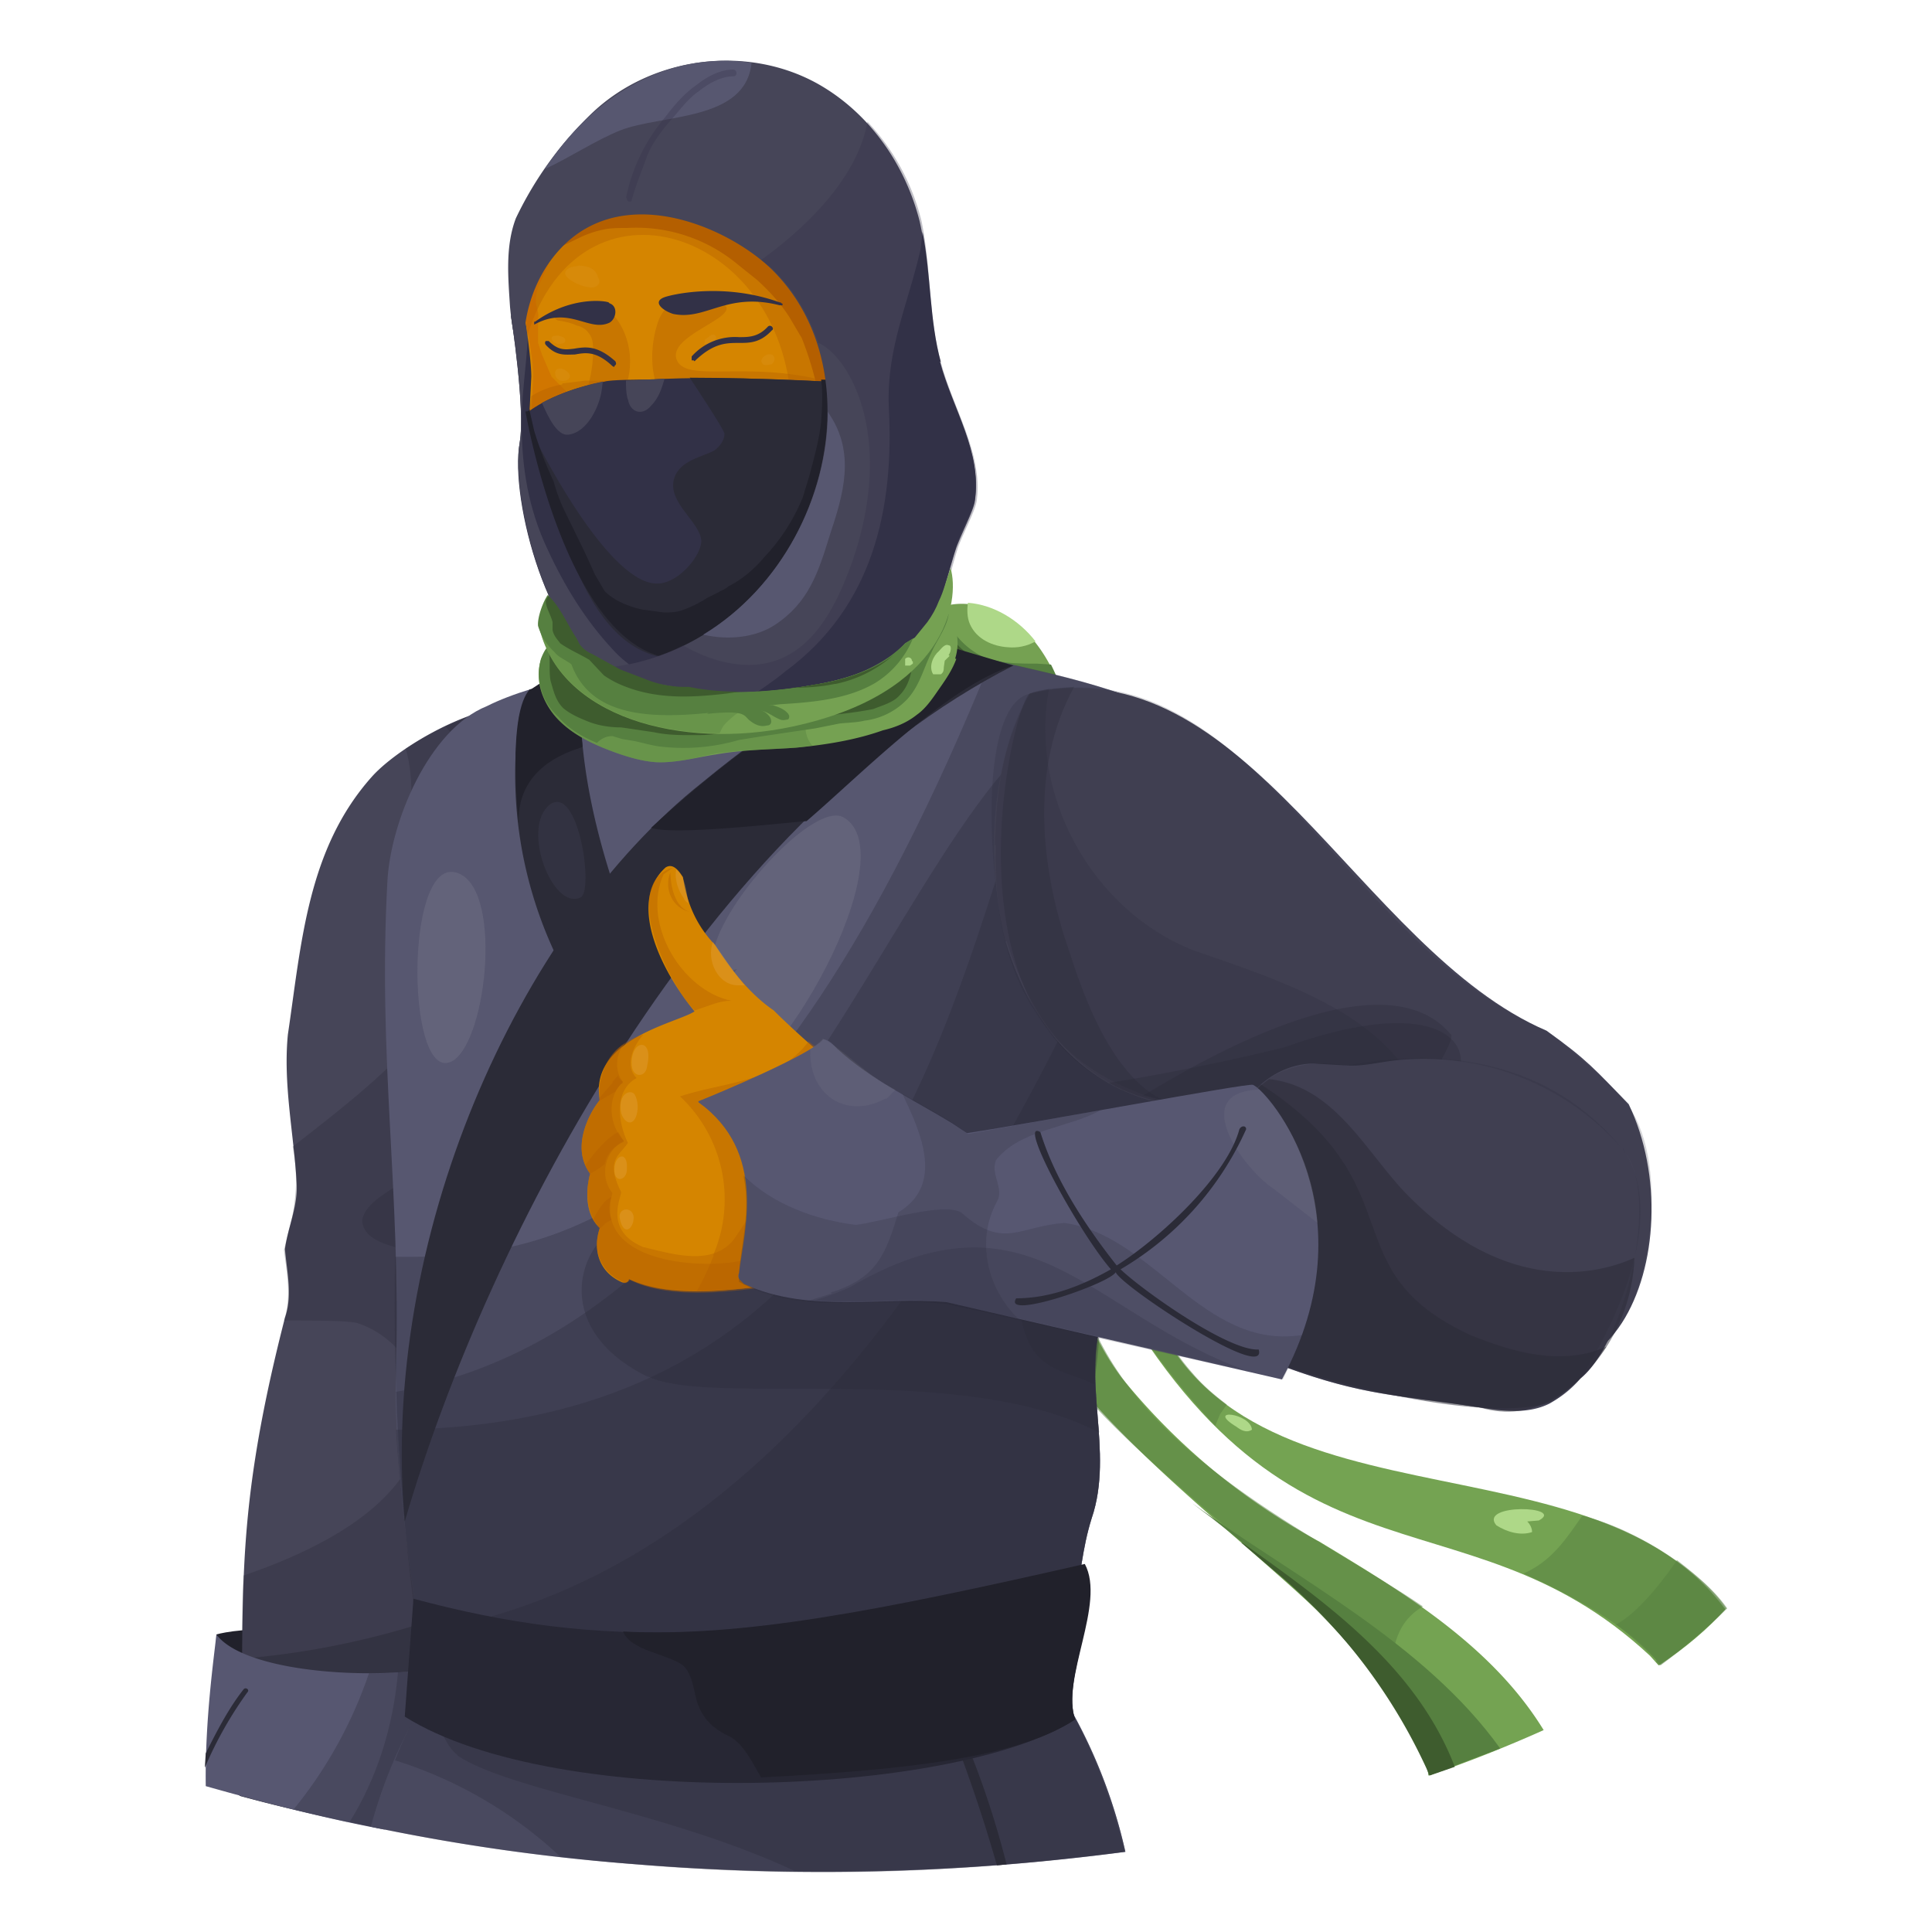
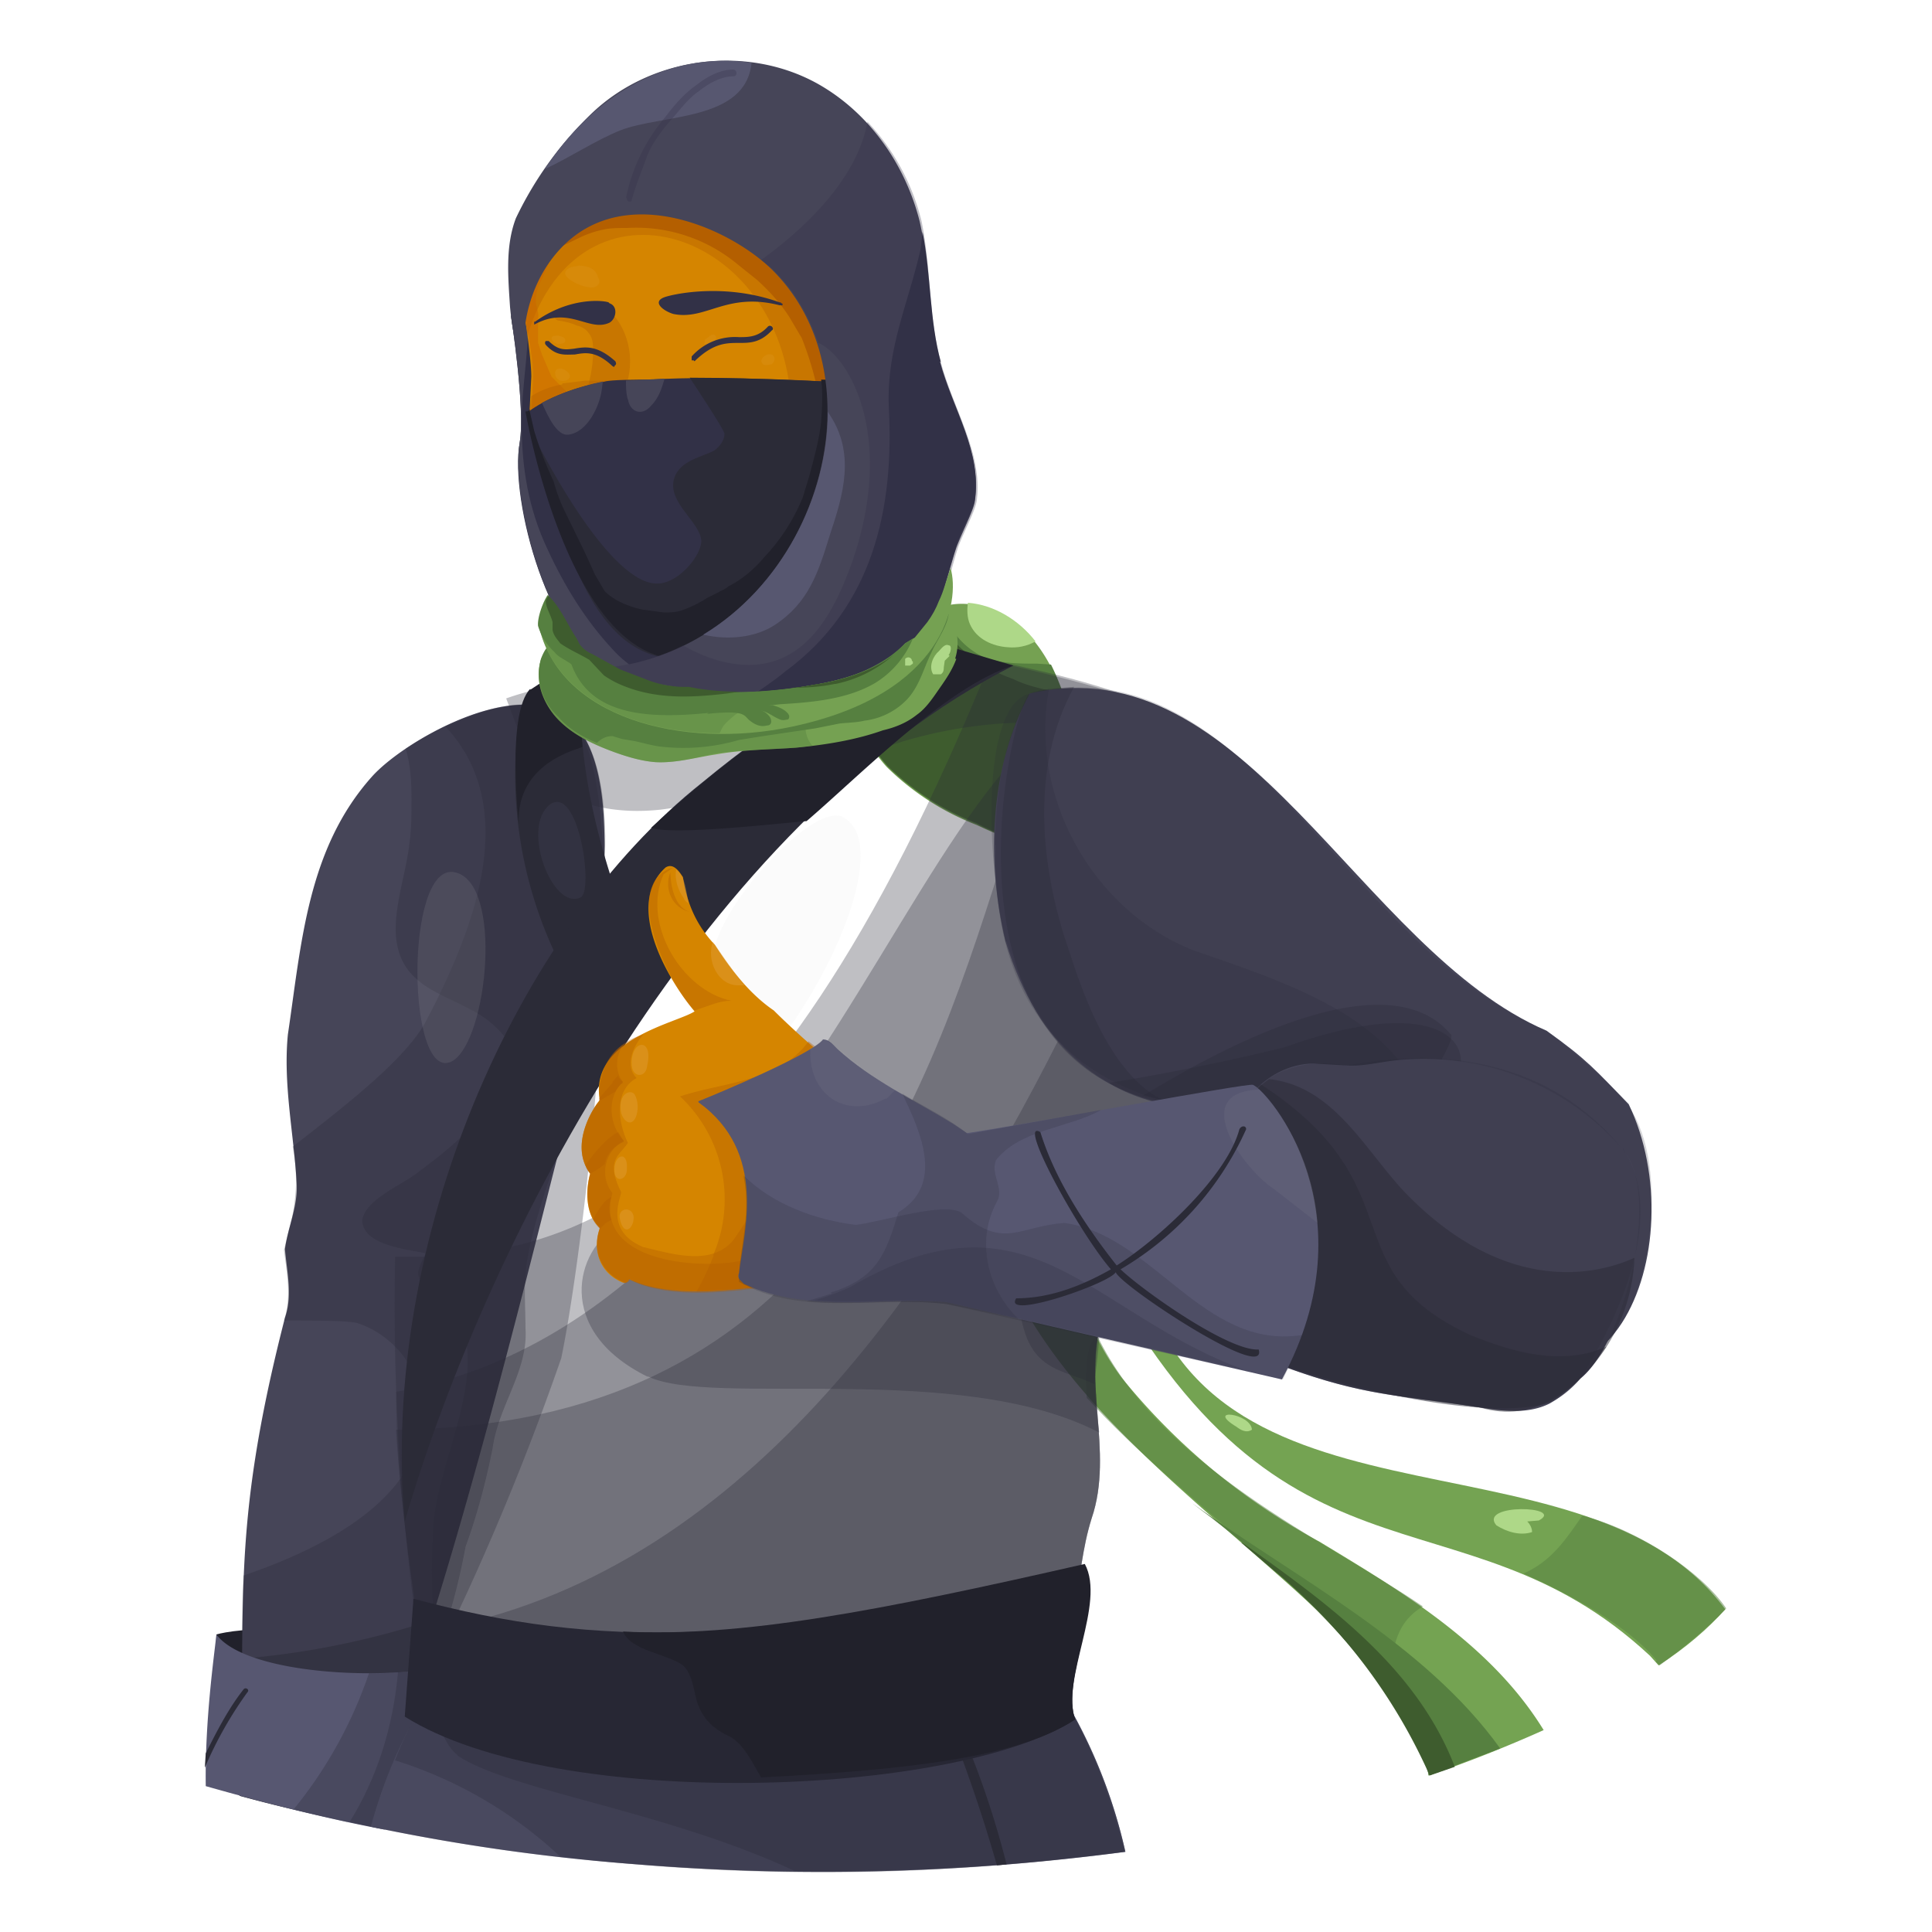
<svg xmlns="http://www.w3.org/2000/svg" width="200" height="200" fill="none">
  <path fill="#74A352" d="M117.3 128.3c5 33 46.3 18 61.3 38.3-1.8 2-4.1 4-6.9 5.8l-.9-1c-20-18.6-38.6-4-58.3-43.1h4.8Z" />
  <path fill="#568040" d="m171.4 172 .4.4c2.7-2 5-3.9 6.9-5.9-2.5-3.7-9-8.1-14.9-9.6-1.8 2.6-3.2 4.7-6.1 6 0 0 9.8 4.1 13.8 9Z" opacity=".5" />
-   <path fill="#568040" d="M167.3 168.2c1.5 1.1 2.9 2.4 4.2 3.7l.4.5c2.7-2 5-4 6.9-5.9-1.4-2-3.3-3.5-5.2-5 0 0-3.5 5.3-6.4 6.7ZM117.4 128.7c.8 5 2.7 9.7 6.1 13.5 1 1.2 2.2 2.2 3.5 3.2l-.7 1-.5 1.2a81.3 81.3 0 0 1-13.2-18.9h4.8Z" opacity=".5" />
  <path fill="#AED888" d="M128 147.7c-3.3-2 1.5-1.4 1.6.3-.6.4-1.2 0-1.6-.3ZM159.3 157.4l-1.2.1c.3.3.5.7.5 1.1-1.2.4-2.6 0-3.7-.7-1.9-2.3 7.2-2 4.4-.5Z" />
  <path fill="#74A352" d="M110.4 129.8c1.2 4.8 3 9.2 5.7 12.8a67.8 67.8 0 0 0 20.5 17c8.6 5.2 17.8 10.7 23.2 19.5-3.8 1.7-7.8 3.3-11.9 4.7-.2-.7.8.5-3-6.3-3.6-6.7-9.9-12-10.4-12.5-12.4-11.2-25.6-20.9-31.2-35.2h7Z" />
  <path fill="#568040" d="M113.6 138.3c6.6 13.6 23.4 21 33.7 28-4 2.3-3.5 7.5-2.2 11.2-7.4-12.4-22.5-21.7-32.6-32.8 0-.2-.5-5.5 1.1-6.4Z" opacity=".5" />
  <path fill="#568040" d="M123.4 155.6c21.5 16 24.4 27.5 24.5 28.2l7.4-2.8c-7.9-11-21.3-17.7-31.9-25.4Z" />
  <path fill="#3E5C2E" d="m128.5 159.7 3.4 2.9a57.8 57.8 0 0 1 16.1 21.2l2.6-.9c-4-10.4-13.3-17-22-23.2Z" />
  <path fill="#21212B" d="m22.3 176.6.1-7.4s2.1-.7 8-.6c5.9.1 15.1 2.1 14.5 4.1-.6 2-7.5 5.1-7.5 5.1l-15-1.2Z" />
  <path fill="#464558" d="M24.8 185.9a189.1 189.1 0 0 0 7.3 1.8c2.4.2 4.4.2 4.6 0 7.2-10.3 20.2-65.4 21.5-69.8 2.7-13 8-37.9.6-43.5-5.3-4.4-17 2.3-20.3 6-6.7 7.5-7.3 17.3-8.7 26.7-.5 5.1.6 10.2.9 15.2.2 2.5-.9 4.7-1.2 7 .2 2.4.8 4.8 0 7.1-5.8 22.6-3.9 29.7-4.7 49.5Z" />
  <path fill="#2B2B37" d="M42.6 82.7c0 1.5 0 3-.2 4.5-.3 2.7-1.2 5.3-1.4 8-.2 2.4.3 4.7 2.3 6.3 1.5 1.3 3.6 2 5.4 3 2 1 3.4 2.4 4.5 4.2 1.3 2.3 2.2 4.8 3 7.3.2 1 .6 2.1 1 3.2 4.2-15.5 9-38.9 1.6-44.9C54.7 71 47 74.2 42 77.5c.5 1.7.6 3.5.6 5.2Z" opacity=".3" />
  <path fill="#2B2B37" d="m24.8 185.9 1.8.5a207.9 207.9 0 0 0 6.7 1.6l2.6.6.7-1a271 271 0 0 0 21.5-47c2.7-13 8-59.9 1-66-2.8-2.4-6.8-1.7-10-.6l-3 1.2c7.9 8.4 3 21-2 30.5-2 3.8-8 8.5-13.8 13a18 18 0 0 1-.4 8.6l-.5 2.1c.3 2.5.8 4.8 0 7.3 3.5 0 6.8 0 7.7.3a9.9 9.9 0 0 1 6.6 8.3c.8 9.6-10.3 15-18.5 17.8-.3 6.7 0 13.4-.4 22.8Z" opacity=".3" />
  <path fill="#2B2B37" d="M61.8 92.3a45.9 45.9 0 0 1-18.2 28.8c-1.7 1.5-5.7 2.9-6.1 5.2 0 2.5 4.3 3 6.4 3.4.5 0-1 1.6-.5 2.6.7 1.8 3.1 2.4 4 4 3.4 6.5-2.8 16-2.6 23.2a58 58 0 0 0 .5 11.3c1.3-3.5 2.2-7 2.9-10.7 1.2-3.3 2.1-6.7 2.8-10.2.6-4.4 3.7-8 3.4-12.4 0-2.2-.2-4.4.1-6.6.7-4.5 2.4-8.7 3.7-13a163 163 0 0 0 4.5-32.4c-.1 2.3-.4 4.6-.9 6.8Z" opacity=".3" />
  <path fill="#2B2B37" d="M24.8 185.9a191 191 0 0 0 8.5 2.1l1 .2c1.3 0 2.2-.3 2.4-.6a76.2 76.2 0 0 0 9.8-20.5 85.5 85.5 0 0 1-21.4 4.6c0 4.1 0 8.8-.3 14.2Z" opacity=".5" />
  <path fill="#575771" d="M21.3 184.9c6 1.7 12.2 3.3 18.5 4.5a79.4 79.4 0 0 0 5.1-16.7c-6.7 1.2-19.6.4-22.5-3.5-.2 2-1.2 8.8-1.1 15.7Z" />
  <path fill="#2B2B37" d="M30.4 187.3c3 .8 6 1.4 9 2a55.4 55.4 0 0 0 5.5-16.6c-1.6.3-5 .6-6.7.5a45.4 45.4 0 0 1-7.8 14.1Z" opacity=".3" />
  <path fill="#2B2B37" d="m36.1 188.6 3.3.7c.4-.5 4.7-11.8 5.5-16.6-.5.2-3.5.4-3.7.4-.5 5.7-2.2 11-5 15.5Z" opacity=".3" />
  <path fill="#2B2B37" fill-rule="evenodd" d="M25.6 175.2a40 40 0 0 0-4.4 7.8l.1-1.5c1.2-2.4 2.4-4.7 3.9-6.6.2-.3.7 0 .4.3Z" clip-rule="evenodd" />
  <path fill="#75A152" d="M85 71.3A962.4 962.4 0 0 1 97 63c3.7-1.5 8 .6 10.4 3.8 2.4 3.2 3.3 7.2 4.5 11 1.3 3.8 3 7.7 6.4 9.8-4.5.4-9 .7-13.2-.6-1.4-.4-2.7-1-4-1.6a27.2 27.2 0 0 1-9.3-6c-2.3-2.5-3.7-6.2-6.8-8Z" />
  <path fill="#568040" d="M94.5 64.5a13.4 13.4 0 0 1 3-1.8c.2 1.1.7 2.2 1.6 3.2 1 1.2 2.4 2.2 4 2.5 1.4.3 2.8.3 4.3.3l1.4.1c1.4 2.8 2.2 6 3.2 9 1.2 3.7 3 7.6 6.3 9.8-4.4.3-9 .7-13.2-.6-1.3-.5-2.7-1-4-1.7a27.2 27.2 0 0 1-9.2-5.9c-2.4-2.7-3.8-6.3-6.9-8l9.6-7Z" />
  <path fill="#AED888" d="M104.3 67c-1.5-.1-3.2-.8-3.9-2.4-.3-.7-.3-1.5-.2-2.2 2.7.2 5.3 1.8 7 4-.9.5-1.9.7-2.9.6Z" />
  <path fill="#3E5C2E" d="M94.5 64.5c.8-.7 1.7-1.2 2.6-1.6l.4-.2c-.1 1.9.9 3.5 2.2 4.6a16 16 0 0 0 5.2 3c1.6.8 3.4 1.1 5.2 1.5l1.9 5.9c1.2 3.8 3 7.7 6.3 9.8-4.4.4-9 .7-13.2-.6-1.4-.5-2.7-1-4-1.7a27.2 27.2 0 0 1-9.2-5.9c-2.4-2.6-3.8-6.3-7-8l9.6-6.9Z" />
  <path fill="#575770" d="M38.4 189.1A209.2 209.2 0 0 0 66 193a238 238 0 0 0 50.5-1.3 54 54 0 0 0-7-17c-.3-.4-13.7-.5-25-.6v-.1H69.7a298 298 0 0 0-24.9.7 51.1 51.1 0 0 0-6.4 14.4Z" />
  <path fill="#2B2B37" d="M38.4 189.1A209.2 209.2 0 0 0 66 193a238 238 0 0 0 50.5-1.3 54 54 0 0 0-7-17c-.3-.4-13.7-.5-25-.6v-.1H69.7a298 298 0 0 0-24.9.7 51.1 51.1 0 0 0-6.4 14.4Z" opacity=".3" />
  <path fill="#2B2B37" d="M40.8 182.2a44.4 44.4 0 0 1 17.2 10 228 228 0 0 0 49.7.5l8.7-1c-1.5-6.1-3.7-12-7-17-1.1-.5-63.4-.4-64.5 0-1.7 2.3-3 4.9-4 7.5Z" opacity=".3" />
  <path fill="#2B2B37" d="M47.3 181.7c5.5 3.7 21.5 5.7 35 12H85a239 239 0 0 0 31.5-2 54 54 0 0 0-7.1-17 1791.6 1791.6 0 0 0-64.5 0c-.7 1 .9 6 2.5 7Z" opacity=".3" />
  <path fill="#2B2B37" fill-rule="evenodd" d="m97.6 177.2.2.4.6 1.3a156.7 156.7 0 0 1 4.8 14.2l1-.1a92.5 92.5 0 0 0-5.5-15.7l-.1-.3v-.1l-.5.1-.5.2Z" clip-rule="evenodd" />
  <path fill="#2B2B37" d="M55.8 80.3c3.4 3.3 8.3 4 12.7 3.5 9-1.2 16.4-4.2 24.8-7a47.4 47.4 0 0 1 23-1.1c2 .3 11.2 3.7 7-.6-5.8-3.5-15.2-5.3-21-6.8-12-3-20-2.5-32.2.1-4 1-13 2.2-17.7 3.9 1 2.6 2 5.5 3.4 8Z" opacity=".3" />
-   <path fill="#575770" d="M124.2 76c-5.5-4.5-15.9-6.3-22-7.8-11.7-2.6-41.5-.3-51.8 4.9-6 2.4-10 12-10.3 18.2-1 18.5 1.4 31.8.9 50.2-.3 10.4 1.6 21.6 3 32.2.5 4 59 3.1 62 .5 6.6-6 5-10.6 7-17 2.4-7-1.2-14.6 1.3-21.3 3.8-10 7-19.3 9.7-29.4 1.3-5 2.2-10 2-15 0-5.6 1.7-10.8-1.7-15.5Z" />
  <path fill="#2B2B37" d="M44 173.7c.5 4 59 3.1 62 .5 6.6-6 5-10.6 7-17 2.4-7-1.2-14.6 1.3-21.3 5-14.6 11.4-29 11.8-44.5-.1-5.5 1.6-10.7-1.8-15.4-5.4-4.3-15.5-6.3-21.7-7.7-24.1 59.5-46.3 62-61.7 61.8-.3 14.3.7 29.1 3 43.6Z" opacity=".3" />
  <path fill="#2B2B37" d="M41 144.1c0 9.6 1.7 19.9 3 29.6.5 4 59 3.1 62 .5 6.6-6 5-10.6 7-17 2.4-7-1.2-14.6 1.3-21.3 5-14.6 11.4-29 11.8-44.5-.1-5.5 1.6-10.7-1.8-15.4-26.9-20.6-33.8 59.3-83.4 68.1Z" opacity=".3" />
  <path fill="#2B2B37" d="M41 148.1c.5 8.4 1.9 17.2 3 25.6.5 4 59 3.1 62 .5 6.6-6 5-10.6 7-17 2.4-7-1.2-14.6 1.3-21.3 4.4-11.7 8.4-22.8 11-34.9l-13.5-11.5h-8.2C95.3 115.8 84 147.6 41 148Z" opacity=".3" />
  <path fill="#2B2B37" d="m43.3 169 .7 4.7c.5 4 59 3.1 62 .5 6.6-6 5-10.6 7-17 2.4-7-1.2-14.6 1.3-21.3 3.7-9.7 6.8-18.7 9.4-28.5h-14c-13.6 27-34.1 56.6-66.4 61.6Z" opacity=".3" />
  <path fill="#2B2B37" d="M106.3 138.5c1.4 3.5 4.4 3.5 7 4.8v-.2c.3-2.5 1-6.9.1-10.8-2.8-12.4-8-12-7.3-13.9-3.3.8-1.2 16.7.2 20.1Z" opacity=".3" />
  <path fill="#D8D8D8" d="M46.9 109.8c3.6-2.3 5.2-18.4.2-19.5-5.3-1.2-5 22.4-.2 19.5ZM74 99.9c.3 1.6 1.8.5 2.3.4-2.6 3.1-7.6 14.6-3 13.6 7.4-1.6 20.6-25.6 14-29.3C84 82.8 73 95.3 73.8 99.9Z" opacity=".1" />
  <path fill="#2B2B37" d="m57.7 99.2 8-1.6c-4-10-6.4-20.1-5.4-29.4 0 0-6.2 2.7-6.6 6.3a43.6 43.6 0 0 0 4 24.7Z" />
  <path fill="#454357" d="M56.9 83.3c-3 2.4.3 11 3.2 9.6 1.4-.6-.2-11.8-3.2-9.6Z" opacity=".3" />
  <path fill="#21212B" d="m54.9 71.4 5.8-3.8s-1 3.3-.4 9.7c0 .2-6.9 1.4-6.6 8 0 0-1.3-11.5 1.2-14Z" />
  <path fill="#2B2B37" d="m96.4 67.6 8.5 1.3c-31.8 16.2-54.3 58.8-63 88.6-2.6-29 11.5-61.2 30.8-76.5 4-3.3 8.2-6.4 12.5-8.7 3.5-1.4 7.3-5.2 11.2-4.7Z" />
  <path fill="#21212B" d="m97.8 66.8 7.1 2.1C98.1 71 89.1 80.2 83.5 85c-2.6.2-13.7 1.5-16.1.7 3.7-3.4 7.9-6.9 12-9.7a41 41 0 0 1 6.7-4c3.4-1 8-5.7 11.7-5Z" />
  <path fill="#272734" d="M112.5 162.6c-34.4 7.8-50.3 8.1-69.7 2.9l-.9 12.2c15.7 9.9 57 8.3 69.4.3-1.4-4 2.6-11.3 1.2-15.4Z" />
  <path fill="#21212B" d="M112.3 161.9c-21.5 4.9-35.5 7.6-47.8 7 .8 2 4.6 2.3 6.2 3.5.7.6 1 1.8 1.2 2.7.4 2.2 1.4 3.6 3.5 4.6 1.6.7 2.7 3.2 3.4 4.3 15.4-.8 26.6-2.1 32.5-6-1.5-4.2 3.2-12 1-16.1Z" />
  <path fill="#323147" d="M53.8 45.8c.6-3.5-.9-13.1-.9-13.1l4-4s9.7 36.9 12 38.3c1.5 1 3.3 2 3.7 3.7-1.3.3-2.6-.3-3.9-.6-1.8-.5-3.7-.4-5.5-.9-6.2-1.9-10.5-17.4-9.4-23.4Z" />
  <path fill="#464558" d="M63.4 67.2c-2.8-3-5-6.6-6.7-10.3-2-4.2-2.7-8.5-2.7-13.1 0-4.3 1-8.5.6-12.8l-1.7 1.7s1.5 9.6.9 13.1c-1 6 3.2 21.6 9.4 23.3 1 .3 2 .4 3 .4-1-.6-2-1.4-2.8-2.3Z" />
  <path fill="#ED8600" d="M73.6 63.8C59.1 65 54.9 46.2 54.9 43l.3-4c0-2.5-.8-4.9-1-7.3C53.6 13 83.2 18 88.1 35c2.9 10-3.3 27.6-14.5 28.7Z" />
  <path fill="#D58500" d="M55 31c.6-1.8 2-7.1 3.7-8.3a8 8 0 0 1 2.7-1.3c1-.3 2.1-.5 3.1-.6 4-.5 8.5-.1 12 2.1 3 2 7.2 2.4 8.3 5.8.6 1.7 2.5 9.1 2.6 11 .1 1.8-3.9 5.4-4.3 7.2-.8 4.4-2.5 8.6-5.4 12l-2.2 2.4-2.5 2.2-.4.3C58.8 64.2 54.8 46 54.8 43l.2-4c0-1.4-.4-4.4-.6-5.7l.5-2.3Z" />
  <path fill="#B45F00" d="M77 60c3-3.2 4.9-7.3 6-11.5.4-1.9-1-4.6-1.1-6.6-.8-18-21.7-25.1-27.3-7.2l-.4-3c-.6-18.7 29-13.8 33.9 3.3 2.9 10.1-3.3 27.7-14.5 28.7h-.8c1.5-1.1 2.8-2.4 4.1-3.8Z" opacity=".4" />
-   <path fill="#B45F00" d="M68 33.7c1-3.7 4.8-2.9 6.8-2.2.2 0 .3.1.4.3.4 1.3-5.8 3-5.2 5.3.8 2.7 7.2.1 15.7 2.4.6.2-.5.4 0 .8l.3.6c0 .4-.3.7-.5 1-.6.6-1.4.8-2.3.8H80.6c-2 0-4.1-.2-6.2 0-1.5.2-3 .3-4.4-.4-2.9-1.6-2.8-6-2-8.6Z" opacity=".4" />
  <path fill="#CC5F00" d="m66.9 19.8-2.6 1-2.1 1.1-2.3 1.6a15 15 0 0 0-3 3.6l-1 2.2a4 4 0 0 0-.4 2.2c.1.5.3 1 .2 1.4V35.5l.4 1.2 1 2.3 1.6 1.6.5 1c.2.4.3.8.2 1.3 0 1 0 1.8-.3 2.7-.4 1.9-1.3 3.6-2.4 5.3A25 25 0 0 1 55 43l.2-4c0-2.5-.8-5-1-7.4-.2-8.5 5.8-12 12.8-11.9Z" opacity=".4" />
  <g fill="#E2A040" opacity=".4">
    <path d="M58 39.4a.8.8 0 0 1-.5-1c.4-.6 1.4 0 1.5.5 0 .5-.7.6-1 .5ZM79.9 37.7l-.5.1c-.2 0-.4 0-.5-.2-.2-.2 0-.6.2-.7.4-.4 1-.2 1 0 .2.3 0 .6-.2.8ZM58.5 35.3c0 .3-.5.3-.7.3-.3 0-.7-.3-.7-.6.1-.5 1.6-.2 1.4.3ZM74 35.2c0 .3-.4.5-.7.5l-.4-.1.1-.5c.2 0 .7-.7 1-.4.2.2.2.4 0 .5ZM58.7 27.9c.3-.3.8-.3 1.2-.4.9 0 1.8.3 2 1.2.2.3.2.6 0 .8-.3.3-.7.3-1.1.2-.5 0-3-1-2.1-1.8Z" opacity=".4" />
  </g>
  <path fill="#B45F00" d="m58.2 39.7 2.4-.3H63c1.1 0 2.3.2 3.4.6.3.5.5 1.1.6 1.7a12.5 12.5 0 0 1 .3 4.2v.3c-2.2-.3-4.4-.8-6.5-1.4-2-.5-4-1.2-6-2.2L55 41c1-.6 2-1 3.2-1.2Z" opacity=".4" />
  <path fill="#B45F00" d="M55 43v-.3c2.5 1.2 5.4 2.1 8.2 2.8 3.3.7 6.8 1.2 10.1 1.6 2.1.3 4.2.4 6.3.5H85v.1c-.1 0 0 .1 0 .1h.2v-.1l.2-.2v.1-.1A34 34 0 0 0 83 35l-1.3-2.2c-.9-1.4-2-2.6-3.3-3.8l-2-1.6a16.4 16.4 0 0 0-11.5-3.8c-.9 0-1.8 0-2.6.2-.9.2-1.7.5-2.5.9l-2.3 1.1-1.5.7-1.3.8c4-13 28.9-7.6 33.3 8 2.9 10-3.3 27.6-14.5 28.6C59 65 54.8 46.2 54.9 43Z" />
  <path fill="#B45F00" d="M57.4 32.8c.6-.4 1.2-.5 1.8-.6l1.8-.3c.5 0 1-.2 1.5 0l1 .7c2 2.3 2.3 6 .7 8.6-1.3.3-2.6.3-3.9.4.7-1.7 1.1-3.5 1.1-5.3 0-.5 0-1.1-.3-1.6s-.8-.9-1.4-1c-.6-.3-1.2-.4-1.8-.5-.2 0-.5-.2-.5-.4Z" opacity=".4" />
  <path fill="#323147" d="M87.4 39.6s-12.6-.8-20.1-.3c-1.4 0-4 0-4.7.2-5.4 1-8 3.2-8 3.2S58.7 68 70 68.3c8.5.3 14.6-1.8 17.3-9 2.6-7.2 3.5-13.6 0-19.7Z" />
  <path fill="#464558" d="M65 41.3c.2 1.4 1.5 1.8 2.4.7.8-.8 1.1-1.8 1.4-2.8l-4 .2c0 .6 0 1.3.2 2Z" />
  <path fill="#2B2B37" d="M87.4 39.6s-8.8-.5-16-.5c0 0 3.6 5.4 3.6 5.8 0 .7-.5 1.3-1 1.7-1.2.7-3.6 1-4.2 2.9C69 52 72.5 54 72.6 56c0 1.5-2.3 4.3-4.4 4.4-4.9.4-12-13.4-12.7-14.8-.5 1 .6 3 .9 4C58.6 56 61.3 68 70 68.2c8.5.3 14.5-1.8 17.2-9 2.7-7.2 3.6-13.6 0-19.7Z" />
  <path fill="#464558" d="M58.8 45c2-.2 3.3-3 3.5-4.7l.1-.8c-2.9.6-5 1.5-6.3 2.2.7 1.6 1.6 3.4 2.7 3.3Z" />
  <path fill="#21212B" d="m54.8 42.4.5 2.2a39 39 0 0 0 1.9 5l.1.2c.3 1.1.7 2.2 1.2 3.2l2.1 4.3 1 2.2 1 1.7c1 1 2.5 1.6 3.9 1.9l2.2.3c.7 0 1.4 0 2.1-.3a12 12 0 0 0 2.4-1.2l1.2-.6c.3-.2.7-.3 1-.6 1.4-.7 2.7-1.8 3.7-3a20.1 20.1 0 0 0 4-6.2l.7-2.3c.5-1.9 1-3.7 1.2-5.5.1-1.5.2-3 0-4.4 1.5 0 2.3.2 2.3.2 3.6 6 2.7 12.4 0 19.7-2.7 7.2-8.7 9.3-17.2 9-11.4-.4-15.7-25.6-15.7-25.6s.3 0 .5-.2Z" />
  <path fill="#464558" d="M71.6 72.6c-.5 0-1.6.7-2.1.4-1.1-.7-6.9-2.4-7.2-3.8 21.1-2 30.3-29 17.5-41.4-4.8-4.6-16.8-9.7-23.1-.4-2 3-2.8 6.7-2.4 10.4-1-1.8-1.3-4-1.5-6-.2-3.1-.5-6.3.6-9.2a37 37 0 0 1 8-11c6.2-5.8 16-7 23.3-2.9 5.3 3 9 8.3 10.5 14.2 1.1 4.8.8 9.9 2 14.6 1.4 4.8 4.5 9.5 3.7 14.5-.2 1-1.3 3.1-1.9 4.7-1.1 3.3-2 8.3-4 9.6-2.9 2-6.6 4.2-9.9 5.2a40.7 40.7 0 0 1-13.5 1.2Z" />
  <path fill="#323147" d="M97.4 37.5c-1.3-4.7-1-9.8-2-14.6a23 23 0 0 0-5.6-10.3c-1 5.6-6 10.7-11 14.3l1.1.9c2.3 2.2 3.8 4.8 4.8 7.7 3 1.2 8.2 9.5 3.4 23-1.7 4.6-4.3 9.8-9.8 10.3-2.5.2-5.2-.6-7.6-2-2.5 1.3-5.3 2-8.3 2.4.3 1.4 6.1 3 7.2 3.7.6.4 1.5-.3 2.1-.3 4.4.2 9.4 0 13.6-1.2 3.3-1 7-3.2 9.9-5.1 2-1.3 2.9-6.3 4-9.7.6-1.6 1.7-3.6 1.9-4.7.7-4.9-2.4-9.5-3.7-14.4Z" opacity=".3" />
  <path fill="#575770" d="M72.8 65.7c2.6.6 5.4.3 7.4-1 3.5-2.3 4.5-5.4 5.7-9.3 1.4-4.2 2.7-8.5-.1-12.6l-.1-.2c0 8.8-4.8 18.2-12.9 23.1ZM64.2 13.5c4.3-1.7 13-.9 13.6-7-9-1.3-16.6 3.7-21.4 11 2.6-1.2 5.3-3 7.8-4Z" />
  <path fill="#323147" d="M97.4 37.5c-1.2-4.4-1-9-1.9-13.5l-.2 1.8C94 31.5 91.8 36 92 42c.6 10.6-1.6 20.8-10.7 27.5-1.2 1-2.7 2-4.2 3 2.7-.1 5.5-.5 8-1.2 3.3-1 7-3.2 9.9-5.2 2-1.3 2.9-6.2 4-9.6.5-1.6 1.7-3.6 1.9-4.7.8-5-2.3-9.5-3.6-14.4Z" />
  <path fill="#323147" d="M64.8 20.5a18.6 18.6 0 0 1 4-8.3c1-1.3 2-2.5 3.3-3.4 1-.8 2.4-1.6 3.8-1.6.4 0 .5.7 0 .7-1.2 0-2.5.7-3.5 1.5-1.2.8-2.1 2.1-3.1 3.2-1.1 1.3-2 2.6-2.4 3.8-.5 1.4-1.1 2.8-1.5 4.3 0 .3-.6.2-.5-.2Z" opacity=".3" />
  <path fill="#323147" d="m71.9 37.4.1-.1c1.9-1.8 3.2-1.8 4.5-1.8 1.1 0 2.2 0 3.4-1.3.2-.1.1-.3 0-.4a.3.3 0 0 0-.4 0c-1 1.1-2 1.1-3 1.1a6 6 0 0 0-4.9 2v.4h.2ZM63.6 38l-.2-.1c-1.7-1.6-2.8-1.4-3.9-1.2-1 0-1.9.2-3-1a.3.3 0 0 1 0-.4h.3c1 1 1.7.9 2.6.8 1.2-.2 2.4-.4 4.3 1.3.1.2.1.3 0 .4l-.1.1ZM63 31.3c-.5-.2-4-.6-7.6 2h-.1v.3l.2-.1c3.5-1.8 5.5.9 7.6-.1.7-.4.9-1.7 0-2ZM68.7 30.8c.7-.3 6.2-1.6 12 .5h.1l.1.1c.2 0 .1.3 0 .2h-.2c-5.5-1.4-7.6 1.6-11 .9-1-.3-2.2-1.2-1-1.7Z" />
  <path fill="#75A152" d="M99 68.2c-.4 1.1-1 2-1.7 3s-1.4 2.1-2.4 2.8c-1 .8-2.2 1.3-3.5 1.6-2.8 1-5.9 1.5-9 1.8-2.8.2-5.5.2-8.3.7-2 .3-4.1.9-6.2.8-1.4-.1-2.8-.5-4.2-1-2.2-.8-4.4-1.8-6-3.5-1.5-1.6-2.4-4-1.7-6.1.2-.5.6-1 1.2-1 .3 0 .6.2.9.4a26.4 26.4 0 0 0 19.8 6.6c1 0 2.1-.1 3.2-.4 1.5-.3 2.8-1 4.2-1.5 1.5-.4 3-.6 4.5-1.2 2.7-1 4.7-3.3 6.5-5.5.8-.9 1-1.8 1.4-2.6 1.4 1.2 1.7 3.4 1.2 5v.1Z" />
  <path fill="#568040" d="M56 68.3c.2-.5.6-1 1.1-1 .4 0 .6.2 1 .4a26.4 26.4 0 0 0 19.7 6.6c1.1 0 2.2-.1 3.3-.4l3-1c-.8 1.4-1.1 3 0 4.3l-1.7.2c-2.8.2-5.5.2-8.3.6-2 .4-4 1-6.2.9-1.4-.1-2.8-.5-4.2-1-2.2-.8-4.4-1.8-6-3.5-1.5-1.6-2.4-4-1.7-6.1Z" opacity=".4" />
  <path fill="#568040" d="M57 66.8c.4 0 .7.7 1 1a26.4 26.4 0 0 0 19.8 6.5c1.1 0 2.2-.1 3.3-.4 1.4-.3 2.7-1 4.2-1.5 1.4-.4 3-.6 4.4-1.2 2.8-1 4.8-3.3 6.6-5.5.7-.9.9-1.8 1.4-2.6l.5.5c-.2 1.4-1.3 2.8-1.8 4-.8 1.6-1.2 3.4-2.5 4.8a7.3 7.3 0 0 1-4.4 2.2c-.8.2-1.7.2-2.6.3l-2.5.5-2.7.4-2.7.4-2.5.4a20.5 20.5 0 0 1-8 .7c-1-.1-1.9-.4-2.9-.6l-1.2-.2-1-.3c-.7 0-1.2.3-1.6.7-1.5-.6-3-1.5-4-2.7a6 6 0 0 1-1.8-6s.5-1.4 1-1.4Z" />
-   <path fill="#3E5C2E" d="M94.3 69.7c-.2.8-.5 1.6-1.2 2.3-.6.7-1.7 1-2.7 1.4-2 .4-4.1.6-6.2.8-1.7.3-3.4.3-5.1 0 .7 0 1.3-.2 2-.3 1.4-.3 2.8-1 4.2-1.5 1.4-.4 3-.6 4.4-1.2 2.3-.8 4-2.5 5.6-4.3l-1 2.7ZM75.4 75.6c-1.2.5-2.4.5-3.7.5-1.3 0-2.6 0-4-.3l-3.4-.5c-1.2 0-2.4-.2-3.4-.6-1-.4-1.9-.8-2.6-1.4-.8-.8-1-1.8-1.3-2.8-.2-1 0-2.2-.2-3.1l.3-.1c.4 0 .7.3 1 .5a26.4 26.4 0 0 0 19.4 6.6l-2 1.2Z" />
  <path fill="#75A152" d="M56.2 64.7v-.3l.2.2c1 1 2.2 1.6 3.3 2.3l1.8 1 .8.5c1.7 1.1 3.7 1.8 5.7 2.4l.8.2c7.2 1.6 14.8 0 16-.2 4.4-.8 7.2-2.3 8.9-4.2l1-.6 1.3-1.6c.5-.7.9-1.4 1.2-2.2.5-1 .8-2.3 1.2-3.4 1 3.4-.5 13-16.3 16.4-11.6 2.5-24.3-1-26.3-10.4h.4v-.1Z" />
  <path fill="#AED888" d="M94.5 68.5v.2l-.3.2h-.5V68.2c.3-.3.7-.1.7.2Z" />
  <path fill="#568040" d="M74.7 72.7h1c1.3.3 3.2.5 3.9 1.4.3.3.4 1-.2 1-.7.2-1.3-.1-1.9-.6-.5-.5-.5-1-4.3-.6l1.5-1.2Z" />
  <path fill="#568040" d="M56.2 64.8v-.4l.2.2c1 1 2.2 1.6 3.3 2.3l1.8 1 .8.4c1.7 1.2 3.7 2 5.7 2.5l.8.1a41 41 0 0 0 14.3.2c-1.5.4-3 .8-4.5 1.5a9.8 9.8 0 0 0-3.5 2.3c-.3.3-.4.6-.6 1-9 0-17-3.8-18.7-11h.4Z" opacity=".4" />
  <path fill="#568040" d="M56.7 61.6c.7 1 1.3 1.9 1.8 2.9.5.9.9 1.8 1.5 2.5.4.4 1 .7 1.5 1 .3 0 .5.2.8.3 1.7 1.2 3.7 2 5.7 2.5l.8.2c7.2 1.5 14.8 0 16-.2 4.4-.8 7-2.3 8.9-4.2l.8-.5a9.7 9.7 0 0 1-3.9 4.6c-2.9 1.7-6.5 2-9.8 2.2-7.7.8-18.7 3.5-21.6-4 0-.2-.5-.4-.6-.5-.5-.3-.9-.5-1.2-.9a6 6 0 0 1-1.7-2.7c-.1-.8.5-2.5 1-3.2Z" />
  <path fill="#3E5C2E" d="M86.4 70.8c-1.4.3-2.9.4-4.4.4 1.5-.1 2.4-.4 2.8-.4 3.5-.6 6-1.7 7.7-3a13 13 0 0 1-6 3h-.1ZM56.7 61.6c1.3 1.2 2 3 3 4.5l.3.6c.4.5.8.8 1.3 1l2.9 1.6 2.6 1a10.8 10.8 0 0 0 4.5.8c1.9.4 3.7.5 5.3.5l-1.4.2c-3.5.4-7 .6-10.4-.7-.8-.3-1.6-.7-2.3-1.2L61 68.3c-1-.6-2-1-3-1.7-.3-.4-.7-.8-.8-1.4v-.8c-.2-.8-.7-1.5-.7-2.2l.3-.6Z" />
  <path fill="#AED888" d="m98.3 67.9-.5.5-.1.7c0 .2 0 .5-.3.7H96.6c-.5-.8 0-1.9.6-2.4.2-.2.6-.8 1-.6.4 0 .2.8 0 1Z" />
  <path fill="#568040" d="M78 73H80c.6.2 1.2.4 1.6.9l.1.2c0 .2 0 .4-.3.4a1 1 0 0 1-.6 0c-.8-.3-1.4-.9-2.3-1l-1 .1h-1c-.2-.1-.5-.4-.4-.6 0-.2.3 0 .4 0h1.7Z" />
  <path fill="#2B2B37" d="M67 142.5c-9.7-4.8-7.4-13.2-3-15.6 7-2.9 18.5-2.1 26-1.9 8.5 1.1 16.4 4.7 24.3 8.1-.7 6-1.4 9.3-.5 15.2-14.4-7.5-40.1-2.6-46.7-5.8Z" opacity=".3" />
  <path fill="#464558" d="M104.1 97.5c-2-8.3-1.7-18 2.5-25.7 22.4-5.2 34 26.5 53.5 34.9 4.2 3 5 4 8.5 7.6 7 14.6-2 38.5-20.7 22-3.6-3-8.9-20.2-13.8-21.5-3-.9-23 5.4-30-17.3Z" />
  <path fill="#2B2B37" d="M104.1 97.5c-2-8.3-2.6-24.5 2.5-25.7 22.6-5.5 32.5 26.1 53.5 34.9 0 0 4 3 7.6 6.7 5.4 5.6 3.2 19.6 0 23.8-3.5 4.8-11.3 4.9-19.2-2-3.6-3.2-9.4-19.2-14.3-20.5-3.1-.8-23 5.5-30-17.3Z" opacity=".2" />
  <path fill="#2B2B37" d="M103 87.5c.1-5.4.8-11 3.6-15.7l2-.5c-2.1 11.1 4.5 23 15 27.1 13.7 4.7 27.5 9.3 24.5 27.2-4-4.4-8.3-9.3-13.9-10.8-8.6 1.4-32-.1-31.1-27.3h-.1Z" opacity=".2" />
  <path fill="#2B2B37" d="M150.2 107c.7 1-5.5 9.8-7.7 12.7-8.3-8-8.8-2.4-24.2-6.3 2-1 24.2-15.6 31.9-6.3Z" opacity=".3" />
  <path fill="#2B2B37" d="M106.6 71.8c1-.5 3.5-.6 4.6-.7-4.6 8.3-3.5 18.9-.5 27.4 2.2 7 6.1 16.2 13.1 16.1-28.6-2.3-19-42-17.2-42.8Z" opacity=".3" />
  <path fill="#2B2B37" d="M133 108.4c28.2-10.1 19.8 14.3 1.1 6.3 0 .6-13 1.5-19.3-2.6 0 0 9-1.4 18.2-3.7Z" opacity=".3" />
  <path fill="#464558" d="M168 119a27.3 27.3 0 0 0-23.8-9.2c-1.6.2-3.2.6-4.8.5l-3.4-.2c-3.1 0-6.2 2-7.6 5 5.1 7.6 6.8 17.5 4.6 26.4 8.2 3 11.7 2.9 20.2 4.2 2.4.4 5 .7 7.2-.4a12 12 0 0 0 3.2-2.6c4.4-3.4 8.5-19 4.4-23.7Z" />
  <path fill="#2B2B37" d="M168 119c-7.4-9.1-18.3-10.7-28.6-8.7-4.3-.8-9 .5-11 4.8 5 7.5 6.8 17.4 4.6 26.3 8.2 3 11.7 2.9 20.2 4.3 3.9.8 7.9.2 10.4-3 3.9-6.1 9-17 4.4-23.8Z" opacity=".2" />
  <path fill="#2B2B37" d="M131.3 111.7c6.8.7 10 7.4 14.2 11.8 10.5 10.8 20 8.4 23.7 6.7a18.4 18.4 0 0 1-8.8 15c-6.4 2-20.7-1.5-27.4-3.8 2.2-8.9.5-18.8-4.6-26.3a9 9 0 0 1 3-3.4Z" opacity=".5" />
  <path fill="#2B2B37" d="M130.6 112.3c16.2 10.6 7 19.1 21.6 25.9 4.2 1.7 9.4 3.3 14.1 1.2-3.1 4.5-7.5 8-13.1 6.3-8.6-1.3-12-1.2-20.2-4.2 2.2-9 .5-18.8-4.6-26.3.6-1 1.3-2 2.1-2.9Z" opacity=".5" />
  <path fill="#D58500" d="M61.1 121.5c-2.4-3.2.8-7.5 1-7.6-1.2-6.3 8-8 9.8-9.2-3-3.6-7.2-11.1-3-14.9.8-.5 1.4.4 1.8 1 .4 2.7 1.4 5 3.3 7 1.6 2.5 3.6 5.1 6.1 6.8 4.3 4.3 12.4 10.9 17.2 13.8A30 30 0 0 1 92 133c-5.3-2.7-19 3.1-26.9-.6 0 .3-.4.5-.8.3-2.2-1-3-3.2-2.2-5.6-1.5-1.3-1.5-3.8-1-5.6Z" />
  <path fill="#E2A040" d="M76.4 102c-2.1 0-3.3-2.6-2.6-4.5 1 1.4 2.1 3.1 3.3 4.5h-.8ZM70.8 93c-.6-.8-1-2-.8-3 1 .8 1 2.3 1.3 3.5-.2-.1-.4-.2-.5-.5Z" opacity=".4" />
  <path fill="#B45F00" d="M61.1 121.5c-2.4-3.2.8-7.5 1-7.6-.5-3 1.5-6 4.5-6.8-1 1.1-2 3.2-.7 4.5-2.4 1.3-1.9 4.7-.9 6.7-.8 1.3-2.4 1.7-.7 5.1 0 .6-1.8 4 2.3 5.7 3 .7 7 2 9.3-.7 4.2-5.9 6.6-12.6 9.3-19l12.1 9a30 30 0 0 1-5.3 14.7c-5.2-2.7-19 3.2-26.8-.6-.1.2-.5.5-.8.2a4.3 4.3 0 0 1-2.3-5.5c-1.5-1.4-1.5-4-1-5.7Z" opacity=".4" />
  <path fill="#B45F00" d="M73.8 130a14.6 14.6 0 0 0-3.4-16.5c4.5-1.5 10.3-1.5 13.3-5.7l13.7 10.6c.3 4.5-2.7 15.2-3 15.2-7.2-2.6-11.2-.3-22.3.1.7-1.2 1.3-2.5 1.8-3.8Z" opacity=".4" />
  <path fill="#B45F00" d="M61.1 121.5c-2.4-3.2.8-7.5 1-7.6-.3-2 .6-4.8 2.6-5.9-1 1-1.1 3-.2 4-1.8 1.6-1.4 4.6.1 6.1-2 1-2.6 3.7-1.2 5.4-2 7 8.6 8 13.4 7 5.5-1.2 6.1-2.6 10.8 1.6-3.9.2-17.8 3.2-22.4.3l-.3.3s-.2.2-.4 0c-2.3-1-3.3-3.2-2.4-5.6-1.4-1.4-1.5-4-1-5.7v.1ZM68.7 90.5c-2.3 5 1.8 12 7 13.1-1.3 0-2.2.5-3.8 1-2.7-2.7-7.8-13.2-2.2-14.8l-1 .7Z" opacity=".4" />
  <path fill="#B45F00" d="M69.4 90.3c0 .5.1 3.5 2 4.1-1.8-.4-2.7-2.4-2-4.1ZM63.4 112l.6-.7c0 .3.3.5.5.8-.4.2-.6.6-.8.9l-1.7 1v-.3l1.4-1.6ZM60.6 120.6c1-1.4 2.4-3 3.4-3.4l.6 1c-1 .4-1.8 1.2-2 2.3-.7.6-1.5 1-1.5 1-.2-.2-.4-.5-.5-.9ZM62 125.2c.3-.5.7-1 1.3-1.3-.3.8-.3 1.6 0 2.4-.5.2-.8.5-1.2.9l-.7-1 .6-1Z" opacity=".4" />
  <path fill="#E2A040" d="M63.6 121c0-1.4 1.4-2 1.3 0 0 1.3-1.4 1.5-1.3 0ZM64.2 126.3c-.4-1.3 1.3-1.5 1.4-.3 0 1.2-1 2-1.4.3ZM65.7 113.3c.4.7.4 1.7.1 2.4-.5 1-1.3.3-1.5-.5-.4-2 1-2.5 1.4-1.9ZM67 110.3c-.1 1.3-1.5 1.3-1.6 0-.2-2.7 2.3-3 1.6 0Z" opacity=".4" />
  <path fill="#575771" d="M72.3 114c1.8-.7 11.8-4.9 12.9-6.4.6 0 1 .5 1.5 1 3.5 3.2 7.8 5.2 11.9 7.7l1.5 1c6.7-1 29-5.2 29.6-5 1.7.7 12.3 13.3 3 30.5l-34.7-8c-3.4-.3-6.8 0-10.2 0-3.6 0-7.4-.3-10.8-1.9l-.4-.4c-.2-.2-.2-.5-.1-.7.5-4.3 3-12.5-4.2-17.7Z" />
  <path fill="#2B2B37" d="M77 121.7c3 3 7.5 4.6 11.6 5.1 2.6-.3 9.4-2.5 11-1.2 4.3 3.8 6 1.3 10.6 1 9.2 1.3 14.4 13.2 24.6 11.6-.5 1.5-1.2 3-2 4.6L98 135c-7-.9-15 1.4-21.5-2.3-.1-3 1.3-6.6.5-10.8Z" opacity=".2" />
  <path fill="#A4A4A4" d="M131.9 123.1c-3.2-2.1-9-10.1-1.5-10.3a23 23 0 0 1 6 13.8l-4.5-3.5ZM91.7 113.7c-4.2 2.3-8.1-.5-7.8-5.2a4 4 0 0 0 1.3-1c2.6 1.5 4.7 4 7.5 5.3l-1 1Z" opacity=".1" />
  <path fill="#2B2B37" d="M86 133.8c4.8-1.5 5.7-4 7-8.3 4.8-2.9 2.3-8.3.4-12.3 2.3 1.4 4.7 2.5 6.8 4.2l13.8-2.5c-3.4 1.9-8.4 2-10.9 5.2-.6 1.5.9 2.9.1 4.3-2.2 4-1 9 2.2 12.1L98 135c-4.8-.6-9.7.2-14.5-.3l2.6-.8Z" opacity=".2" />
  <path fill="#2B2B37" d="M87.9 133.3c18.7-11 24.8 2.6 40.9 8.5l-30.8-7c-4.6-.5-9 .2-13.7-.2 1.2-.3 2.4-.8 3.6-1.3Z" opacity=".2" />
  <path fill="#2B2B37" d="M105.2 134.4c3.5 0 6.8-1.3 9.8-3-3.3-3.8-9.8-15.7-7.3-14.2 1 3.2 3 7.6 7.9 13.8 4.3-2.7 11.4-9.2 12.7-14.1.2-.4.7-.4.7 0a32 32 0 0 1-13 14.5c2.3 2.2 11.2 8.5 14.3 8.3 1 3.5-14.3-6.6-14.8-8-.7 1.2-11.8 5-10.3 2.7Z" />
</svg>